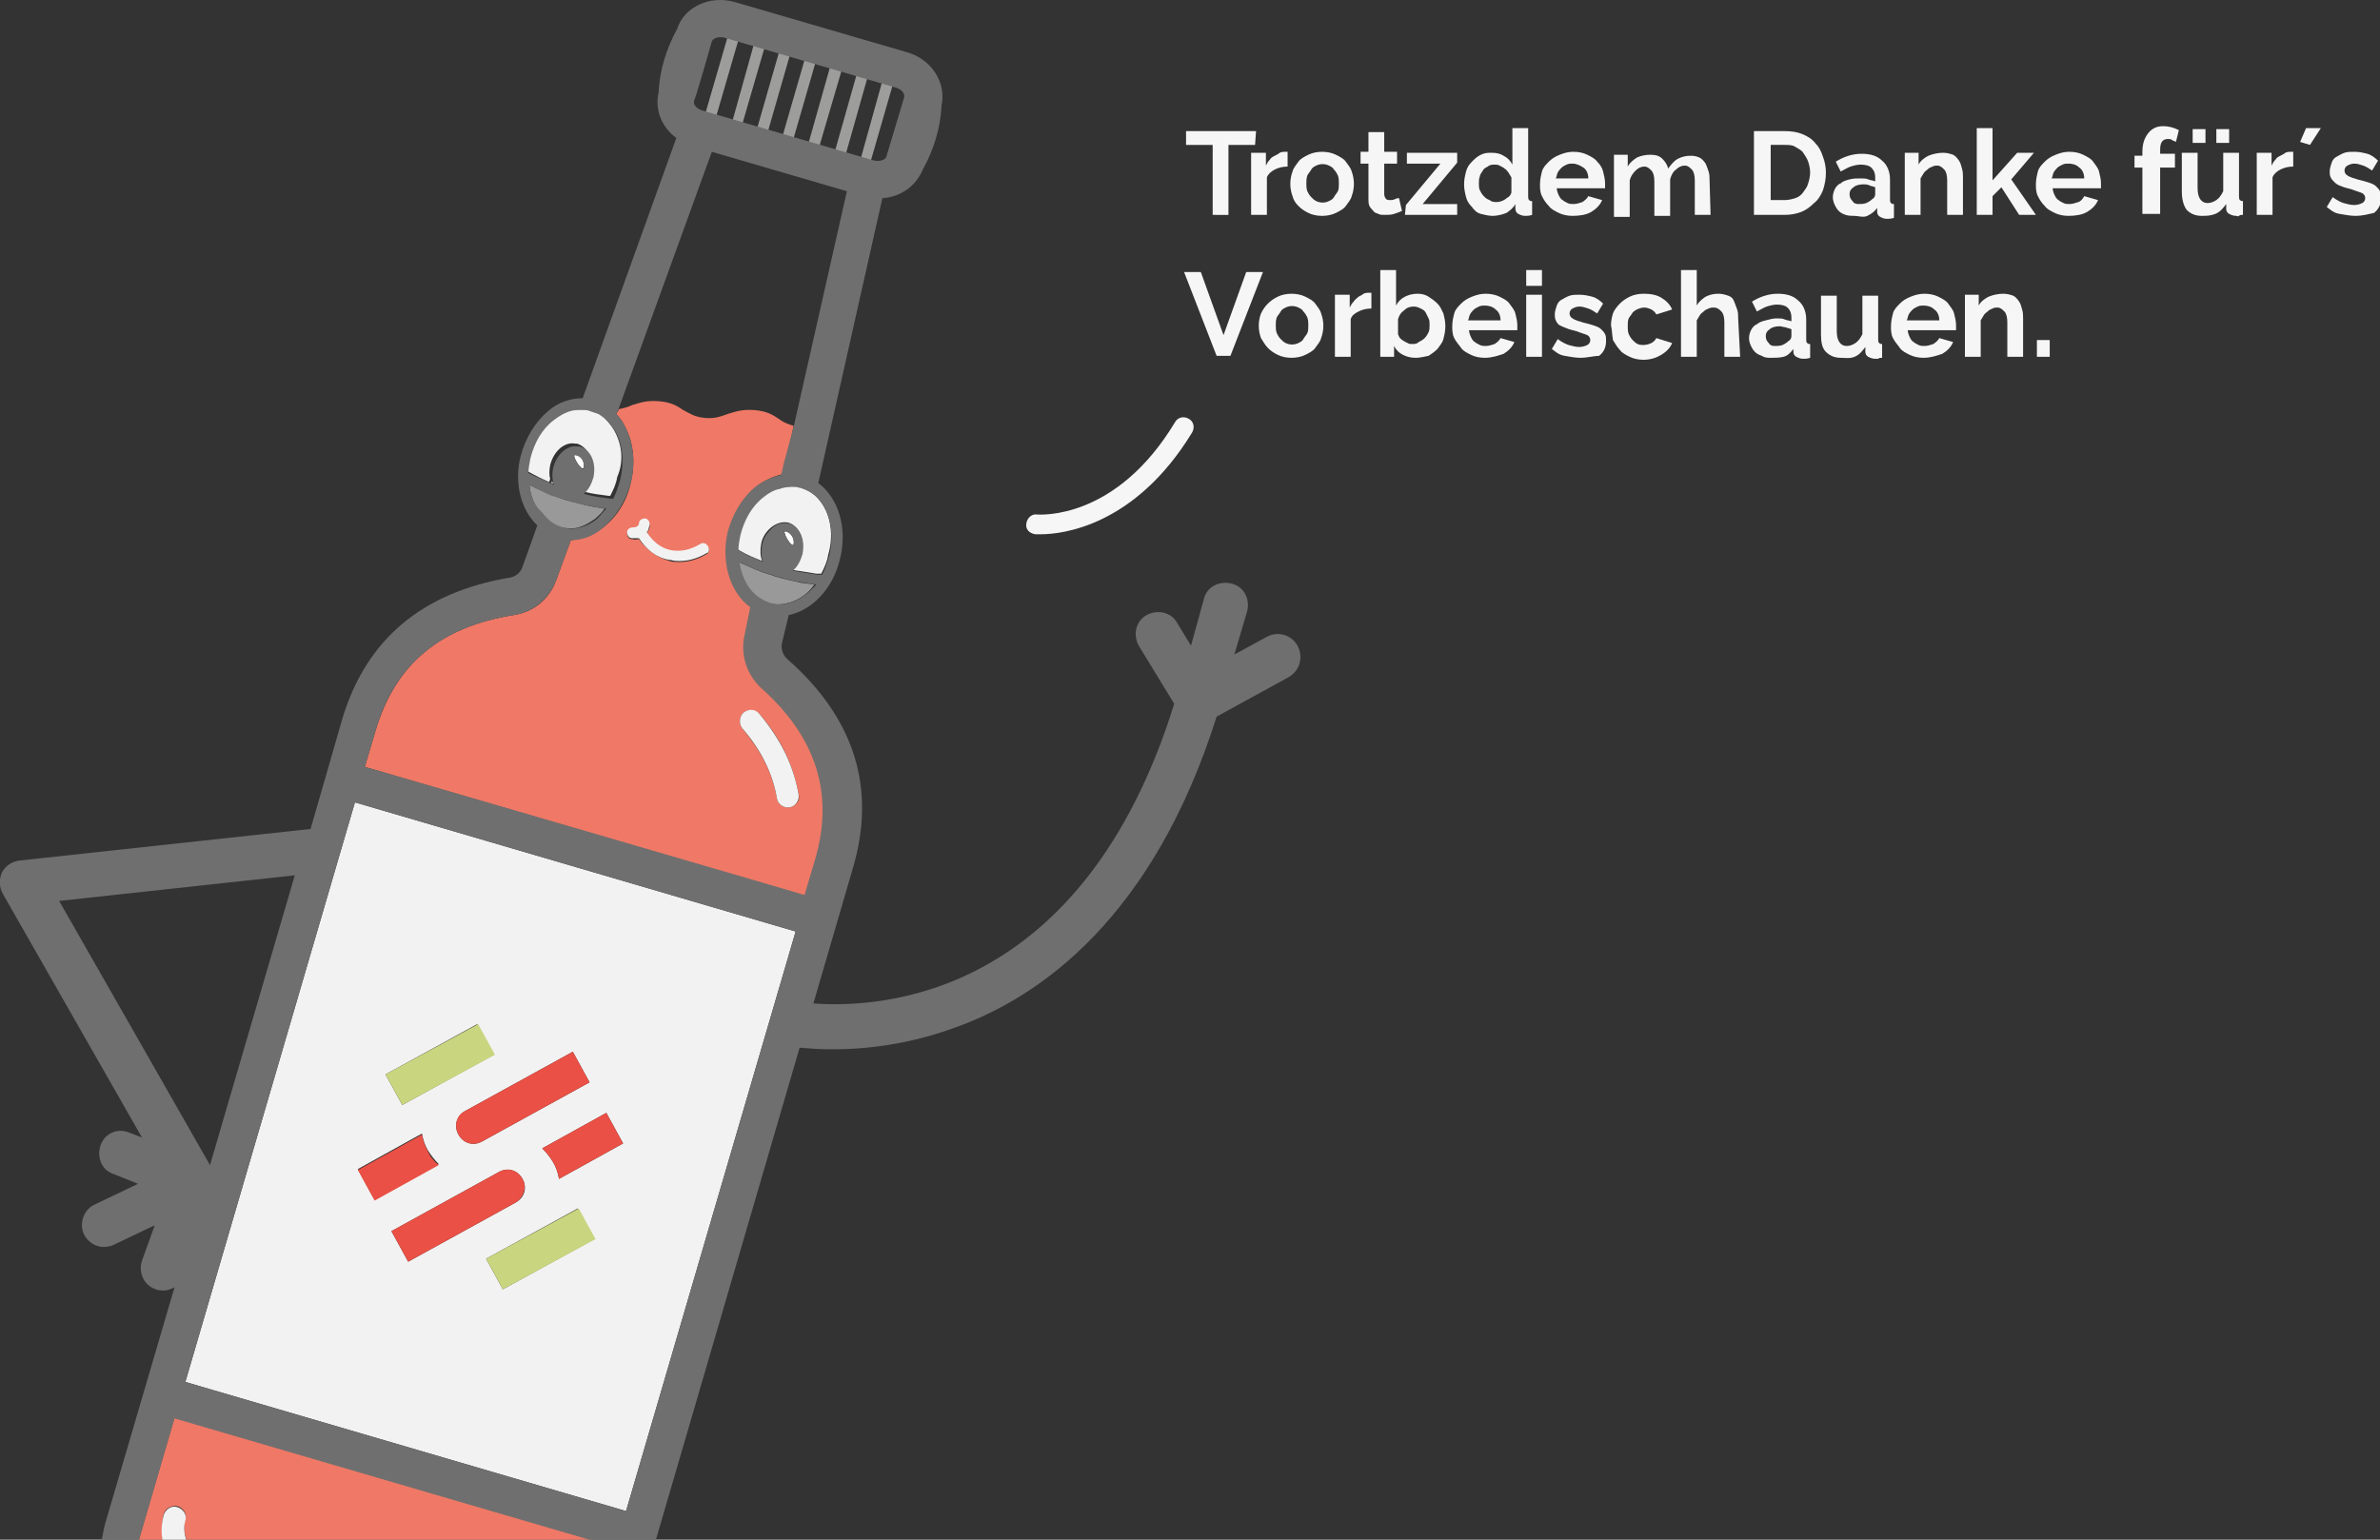
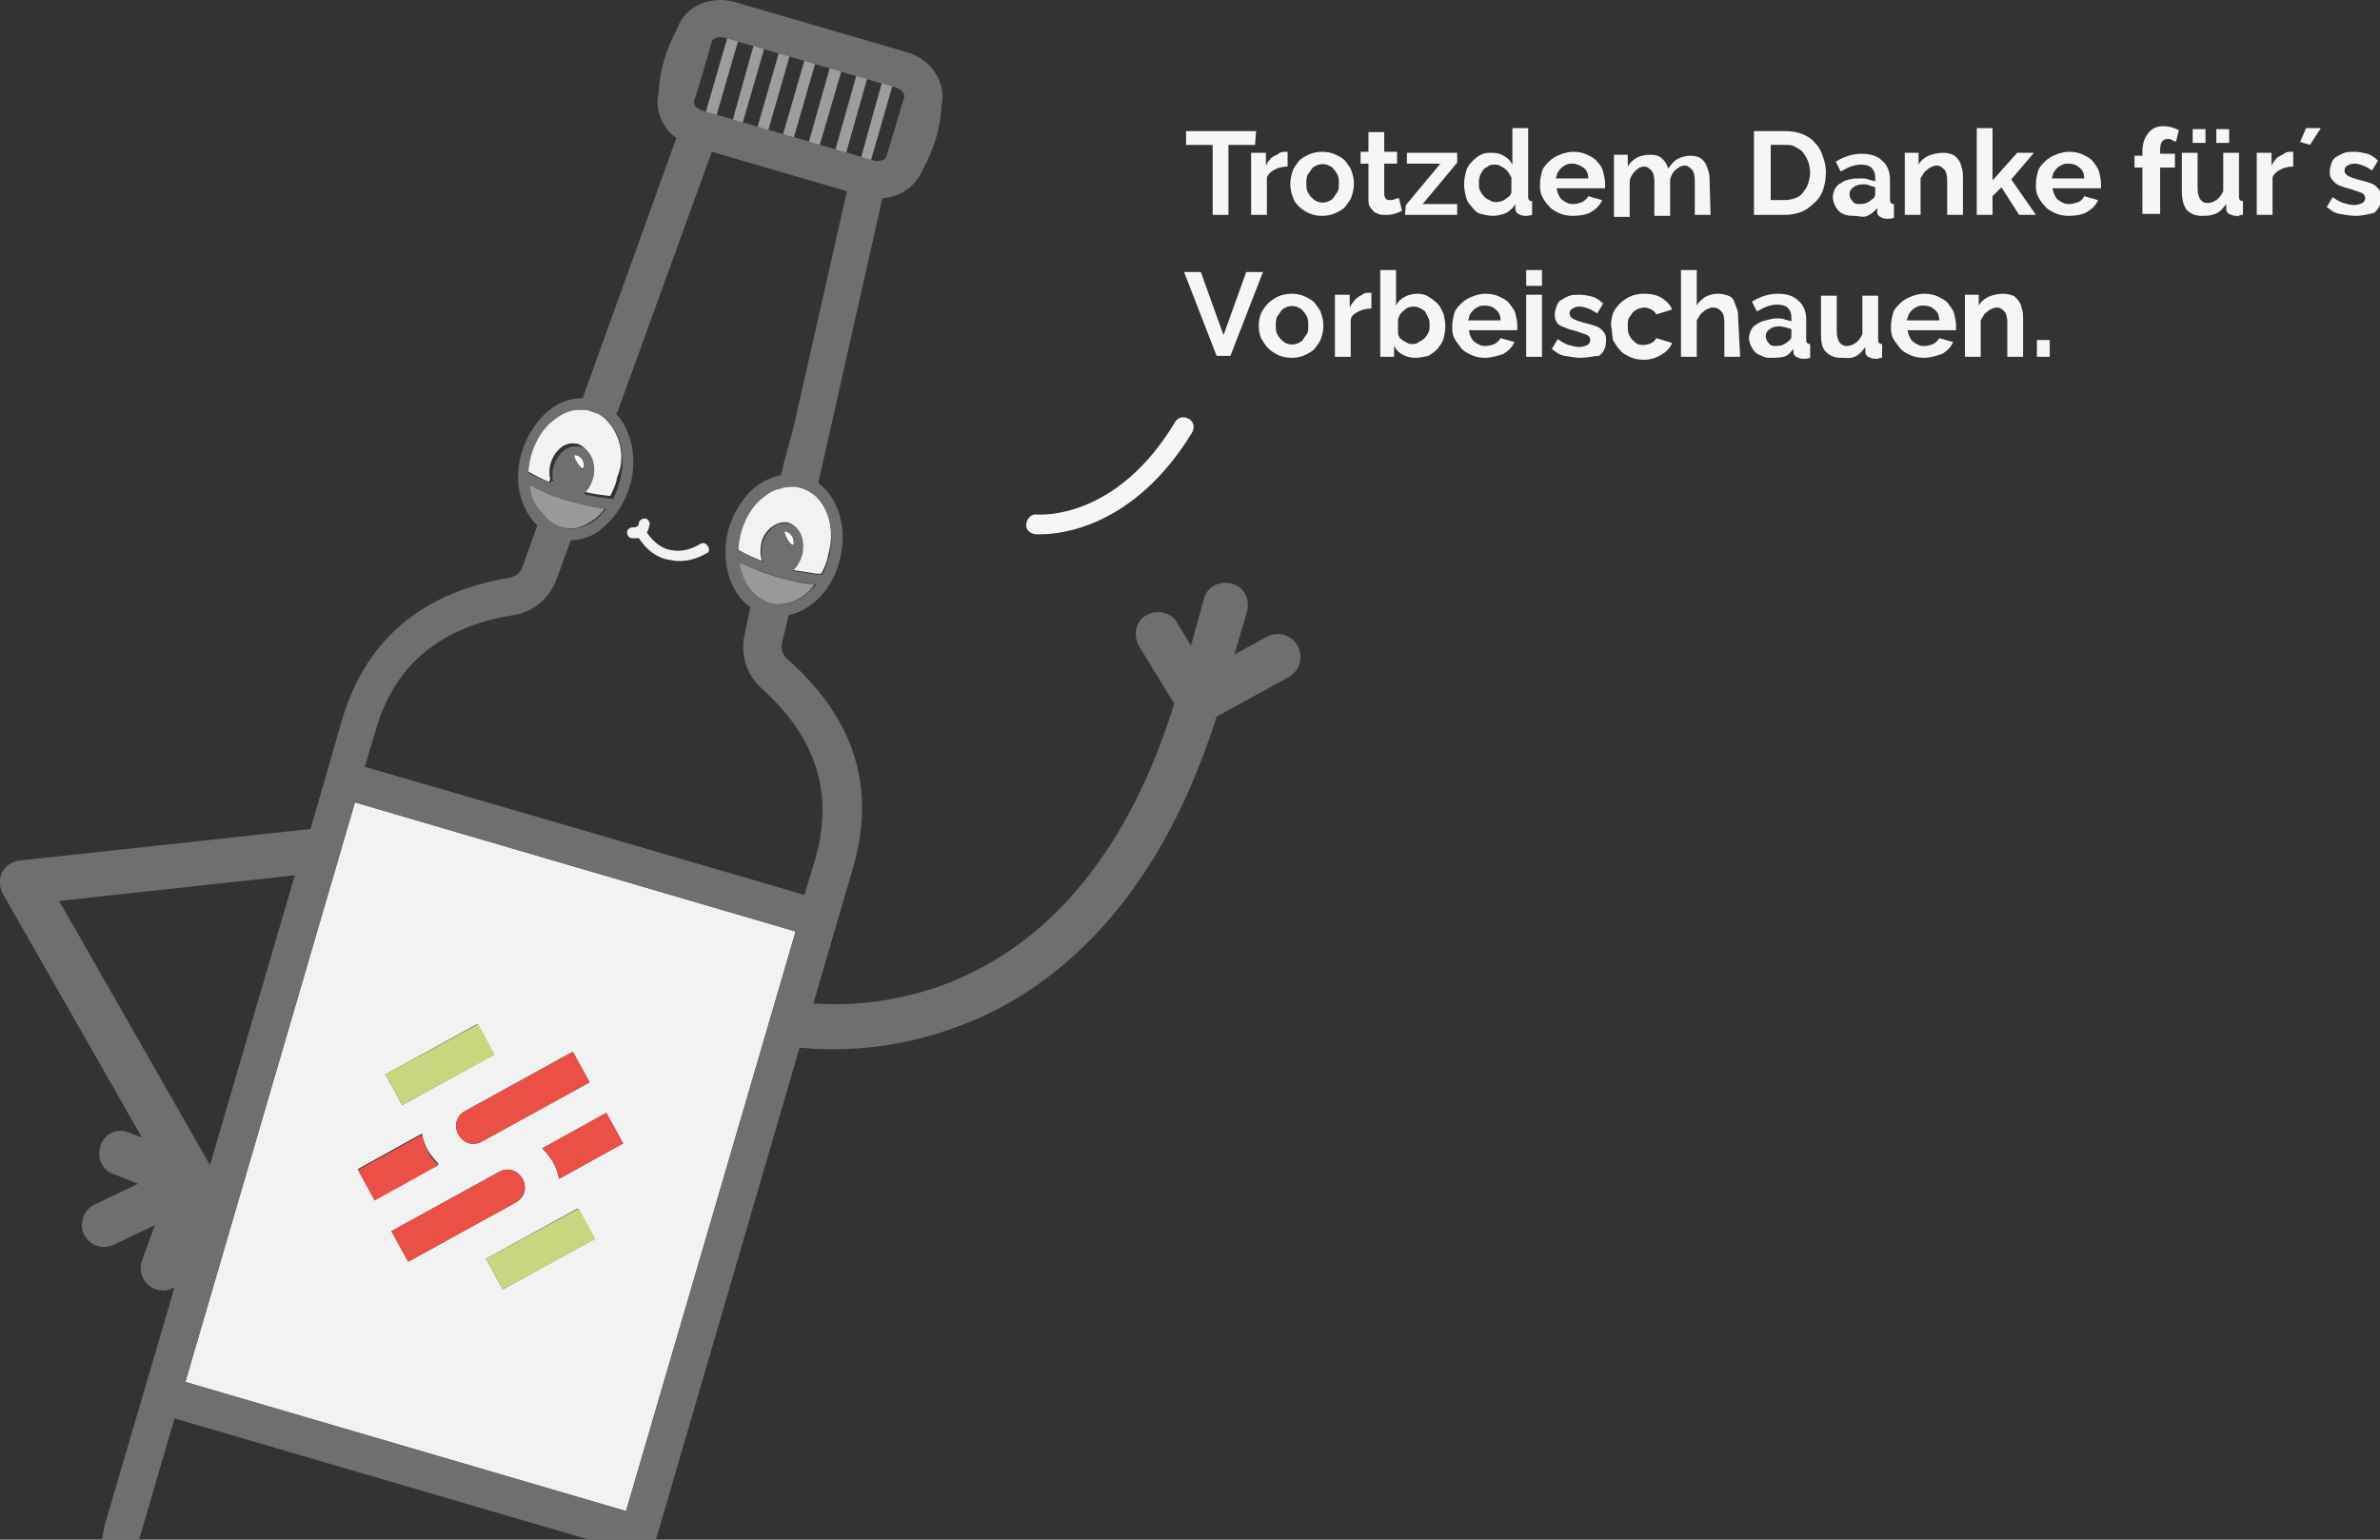
<svg xmlns="http://www.w3.org/2000/svg" version="1.1" id="Ebene_1" x="0" y="0" viewBox="0 0 241.4 156.2" style="enable-background:new 0 0 241.4 156.2" xml:space="preserve">
  <rect x="0" y="0" width="241.4" height="156.2" fill="#333333" stroke="none" />
  <style>.st0{fill:#9d9d9c}.st1{fill:#f6f6f6}.st4{fill:#f2f2f2}.st5{fill:#c9d67f}.st8{fill:#4d4d4d}.st9{fill:#fff}</style>
  <path class="st0" d="m71.4 12 2.5-8.6 1.1.3-2.5 8.6-1.1-.3zM87.3 16.1 90 6.4l1.1.3-2.8 9.7-1-.3zM81.9 14.9l2.6-9.2 1.2.3-2.7 9.2-1.1-.3zM76.8 13l2.3-8 1.1.3-2.3 8-1.1-.3zM79.2 14.4l2.6-9 1.1.3-2.6 9-1.1-.3zM84.5 16l2.8-9.9 1.1.3-2.8 9.9-1.1-.3zM74.2 12.6 76.6 4l1.1.3-2.5 8.6-1-.3z" />
  <path class="st1" d="M105.6 54.2h-.6c-.6-.1-1-.5-.9-1.1s.6-1 1.1-.9c.3 0 8 .6 14-9.4.3-.5.9-.6 1.4-.3.5.3.6.9.3 1.4-5.8 9.5-13.2 10.3-15.3 10.3zm21.7-39.5h-2.7v7.1H123v-7.1h-2.7v-1.4h7.1l-.1 1.4z" />
  <path class="st1" d="M130.6 16.9c-.5 0-.9.1-1.3.3-.4.2-.7.5-.8.8v3.8h-1.6v-6.3h1.5v1.3c.1-.2.2-.4.4-.6.1-.2.3-.3.5-.4.2-.1.4-.2.5-.3.2-.1.4-.1.5-.1H130.6v1.5zm3.5 5c-.5 0-1-.1-1.4-.3-.4-.2-.7-.4-1-.7-.3-.3-.5-.6-.6-1-.3-.8-.3-1.7 0-2.5.1-.4.4-.7.6-1s.6-.5 1-.7c.4-.2.9-.3 1.4-.3.5 0 1 .1 1.4.3.4.2.8.4 1 .7s.5.6.6 1c.3.8.3 1.7 0 2.5-.1.4-.4.7-.6 1s-.6.5-1 .7c-.4.2-.9.3-1.4.3zm-1.6-3.3c0 .3 0 .5.1.8.1.2.2.4.4.6s.3.3.5.4c.4.2.9.2 1.3 0 .2-.1.4-.2.5-.4.1-.2.3-.4.4-.6s.1-.5.1-.8c0-.3 0-.5-.1-.8-.1-.2-.2-.4-.4-.6-.1-.2-.3-.3-.5-.4-.4-.2-.9-.2-1.3 0-.2.1-.4.2-.5.4s-.3.4-.4.6c-.1.3-.1.6-.1.8zm9.7 2.8c-.2.1-.5.2-.8.3s-.6.1-1 .1c-.2 0-.4 0-.6-.1-.2-.1-.4-.1-.5-.3-.1-.1-.3-.3-.4-.5-.1-.2-.1-.5-.1-.7v-3.6h-.8v-1.2h.8v-2h1.6v2h1.3v1.2h-1.3v3.1c0 .2.1.4.2.5.1.1.3.1.4.1s.3 0 .5-.1.3-.1.4-.1l.3 1.3zm.4-.6 3.5-4.2h-3.4v-1.1h5.1v1l-3.5 4.2h3.5v1.1h-5.3l.1-1zm8.8 1.1c-.4 0-.8-.1-1.2-.2s-.7-.4-.9-.7c-.3-.3-.5-.6-.6-1s-.2-.8-.2-1.3.1-.9.2-1.3.3-.7.6-1 .5-.5.9-.7.7-.2 1.1-.2c.5 0 .9.1 1.2.3.4.2.7.5.9.9V13h1.6v6.9c0 .2 0 .3.1.4.1.1.1.1.3.1v1.4c-.3.1-.5.1-.7.1-.3 0-.5-.1-.7-.2-.2-.1-.3-.3-.3-.6v-.4c-.2.4-.6.7-.9.9-.5.2-1 .3-1.4.3zm.4-1.4c.3 0 .6-.1.9-.3.1-.1.3-.2.4-.3.1-.1.2-.3.2-.4V18c-.1-.2-.2-.3-.3-.5-.1-.1-.2-.3-.4-.4-.1-.1-.3-.2-.5-.3-.2-.1-.3-.1-.5-.1s-.5 0-.7.2c-.2.1-.4.2-.5.4s-.3.4-.3.6c-.1.2-.1.5-.1.7 0 .3 0 .5.1.7s.2.4.4.6.3.3.6.4c.2.2.5.2.7.2zm7.7 1.4c-.5 0-1-.1-1.4-.3s-.8-.4-1-.7c-.3-.3-.5-.6-.7-1-.2-.4-.2-.8-.2-1.2 0-.5.1-.9.2-1.3s.4-.7.7-1c.3-.3.6-.5 1.1-.7s.9-.3 1.4-.3c.5 0 1 .1 1.4.3s.8.4 1 .7c.3.3.5.6.6 1 .1.4.2.8.2 1.2v.5h-4.9c0 .2.1.5.2.7.1.2.2.4.4.5.1.1.3.2.5.3.2.1.4.1.6.1.3 0 .6-.1.9-.2.3-.2.5-.4.6-.6l1.4.4c-.2.5-.6.9-1.1 1.2s-1.2.4-1.9.4zm1.6-3.8c0-.5-.2-.9-.5-1.1s-.7-.4-1.1-.4c-.2 0-.4 0-.6.1-.2.1-.4.2-.5.3-.1.1-.3.3-.4.5-.1.2-.1.4-.2.6h3.3zm12.4 3.7h-1.6v-3.5c0-.5-.1-.9-.3-1.1-.2-.2-.4-.4-.7-.4-.3 0-.6.1-.9.4-.3.2-.5.6-.6 1v3.7h-1.6v-3.5c0-.5-.1-.9-.3-1.1-.2-.2-.4-.4-.7-.4-.3 0-.6.1-.9.4s-.5.6-.6 1V22h-1.6v-6.3h1.4v1.2c.2-.4.6-.7.9-.9.4-.2.9-.3 1.4-.3.5 0 .9.1 1.2.4.3.3.5.6.6 1 .3-.4.6-.8 1-1s.8-.3 1.3-.3c.4 0 .7.1.9.2.2.1.4.3.6.6.1.2.2.5.3.8.1.3.1.6.1.9l.1 3.5zm4.4 0v-8.5h3.1c.7 0 1.3.1 1.8.3.5.2 1 .5 1.3.9.4.4.6.8.8 1.4.2.5.3 1.1.3 1.6 0 .6-.1 1.2-.3 1.8-.2.5-.5 1-.9 1.3-.4.4-.8.7-1.3.9s-1.1.3-1.7.3h-3.1zm5.7-4.3c0-.4-.1-.8-.2-1.1-.1-.3-.3-.6-.5-.9s-.5-.4-.8-.6-.7-.2-1.1-.2h-1.4v5.6h1.4c.4 0 .8-.1 1.1-.2s.6-.3.8-.6.4-.5.5-.9c.1-.3.2-.7.2-1.1zm4.5 4.4c-.3 0-.6 0-.9-.1-.3-.1-.5-.2-.7-.4-.2-.2-.3-.4-.4-.6s-.2-.5-.2-.8c0-.3.1-.6.2-.8s.3-.5.6-.6c.2-.2.5-.3.9-.4s.7-.1 1.1-.1c.3 0 .6 0 .8.1s.5.1.7.2V18c0-.4-.1-.7-.4-1-.2-.2-.6-.3-1.1-.3-.3 0-.7.1-1 .2-.3.1-.6.3-1 .5l-.5-1c.8-.5 1.7-.8 2.6-.8.9 0 1.6.2 2.1.7.5.4.8 1.1.8 1.9v2c0 .2 0 .3.1.4s.2.1.3.1v1.4c-.3.1-.5.1-.7.1-.3 0-.5-.1-.7-.2-.2-.1-.3-.3-.3-.5v-.4c-.3.4-.6.6-1 .8s-.9 0-1.3 0zm.4-1.2c.3 0 .5 0 .8-.1.2-.1.4-.2.6-.4.2-.1.3-.3.3-.5V19c-.2-.1-.4-.1-.6-.2s-.4-.1-.6-.1c-.4 0-.8.1-1 .3-.3.2-.4.4-.4.7 0 .3.1.5.3.7.1.2.3.3.6.3zm10.6 1.1h-1.6v-3.5c0-.5-.1-.9-.3-1.1s-.4-.4-.7-.4c-.2 0-.3 0-.5.1s-.3.1-.5.3c-.1.1-.3.2-.4.4s-.2.3-.3.5v3.7h-1.6v-6.3h1.4v1.2c.2-.4.6-.7 1-.9.5-.2 1-.3 1.5-.3.4 0 .7.1 1 .2.2.1.4.3.6.6s.2.5.3.8c.1.3.1.6.1.9v3.8zm5.7 0L203 19l-.9.9v1.9h-1.6V13h1.6v5.3l2.5-2.8h1.7l-2.3 2.7 2.5 3.6h-1.7zm5 .1c-.5 0-1-.1-1.4-.3-.4-.2-.8-.4-1-.7-.3-.3-.5-.6-.7-1-.2-.4-.2-.8-.2-1.2 0-.5.1-.9.2-1.3s.4-.7.7-1 .6-.5 1.1-.7.9-.3 1.4-.3 1 .1 1.4.3c.4.2.8.4 1 .7s.5.6.6 1c.1.4.2.8.2 1.2v.5h-4.9c0 .2.1.5.2.7.1.2.2.4.4.5.1.1.3.2.5.3s.4.1.6.1c.3 0 .6-.1.9-.2s.5-.4.6-.6l1.4.4c-.2.5-.6.9-1.1 1.2s-1.2.4-1.9.4zm1.6-3.8c0-.5-.2-.9-.5-1.1-.3-.3-.7-.4-1.1-.4-.2 0-.4 0-.6.1s-.4.2-.5.3c-.1.1-.3.3-.4.5-.1.2-.1.4-.2.6h3.3zm5.9 3.7V17h-.8v-1.2h.8v-.4c0-.8.2-1.4.6-1.9.4-.5.9-.7 1.5-.7.5 0 1 .1 1.6.4l-.3 1.2c-.1-.1-.3-.1-.4-.2s-.3-.1-.4-.1c-.6 0-.8.4-.8 1.1v.4h1.5V17h-1.5v4.7h-1.8zm6 .1c-.6 0-1.1-.2-1.5-.6-.3-.4-.5-1-.5-1.9v-3.9h1.6v3.6c0 1 .4 1.5 1 1.5.3 0 .6-.1.9-.3.3-.2.5-.5.7-.9v-3.9h1.6v4.4c0 .2 0 .3.1.4s.2.1.3.1v1.4c-.2 0-.3 0-.4.1s-.2 0-.3 0c-.3 0-.5-.1-.7-.2-.2-.1-.3-.3-.3-.5v-.5c-.3.4-.6.8-1.1 1s-.9.2-1.4.2zm-.9-7.4v-1.4h1.3v1.4h-1.3zm2.4 0v-1.4h1.3v1.4h-1.3zm7.8 2.4c-.5 0-.9.1-1.3.3-.4.2-.7.5-.8.8v3.8h-1.6v-6.3h1.5v1.3c.1-.2.2-.4.4-.6.1-.2.3-.3.5-.4.2-.1.4-.2.5-.3.2-.1.4-.1.5-.1H232.6v1.5zm1.7-2.2-1-.3.6-1.4h1.5l-1.1 1.7zm4.6 7.2c-.5 0-1-.1-1.6-.2s-.9-.4-1.3-.7l.6-1c.4.3.8.5 1.1.6.4.1.7.2 1.1.2.3 0 .6-.1.8-.2.2-.1.3-.3.3-.5s-.1-.4-.3-.5c-.2-.1-.6-.2-1.1-.4-.4-.1-.8-.2-1-.3-.3-.1-.5-.2-.7-.4s-.3-.3-.4-.5c-.1-.2-.1-.4-.1-.6 0-.3.1-.6.2-.9.1-.3.3-.5.5-.6s.5-.3.8-.4c.3-.1.6-.1 1-.1.5 0 .9.1 1.3.2s.8.4 1.1.7l-.6 1c-.3-.2-.6-.4-.9-.5-.3-.1-.6-.2-.9-.2-.3 0-.5.1-.7.2s-.3.3-.3.5.1.4.3.5c.1.1.2.1.4.2s.4.1.6.2c.4.1.8.2 1.1.3.3.1.6.2.8.4s.3.3.4.5.1.4.1.7c0 .6-.2 1.1-.7 1.5-.5.1-1.1.3-1.9.3zM121.8 27.6l2.3 6.4 2.3-6.4h1.7l-3.3 8.5h-1.4l-3.3-8.5h1.7zm9.2 8.7c-.5 0-1-.1-1.4-.3-.4-.2-.7-.4-1-.7-.3-.3-.5-.7-.7-1-.3-.8-.3-1.7 0-2.5.2-.4.4-.7.7-1s.6-.5 1-.7c.4-.2.9-.3 1.4-.3.5 0 1 .1 1.4.3.4.2.8.4 1 .7s.5.6.6 1c.3.8.3 1.7 0 2.5-.1.4-.4.7-.6 1s-.6.5-1 .7c-.4.2-.9.3-1.4.3zm-1.6-3.3c0 .3 0 .5.1.8.1.2.2.4.4.6s.3.3.5.4c.4.2.9.2 1.3 0 .2-.1.4-.2.5-.4.1-.2.3-.4.4-.6s.1-.5.1-.8c0-.3 0-.5-.1-.8-.1-.2-.2-.4-.4-.6-.1-.2-.3-.3-.5-.4-.4-.2-.9-.2-1.3 0-.2.1-.4.2-.5.4s-.3.4-.4.6c-.1.3-.1.6-.1.8zm9.7-1.7c-.5 0-.9.1-1.3.3-.4.2-.7.4-.8.8v3.8h-1.6v-6.3h1.5v1.3c.1-.2.2-.4.4-.6.1-.2.3-.3.5-.5.2-.1.4-.2.5-.3.2-.1.4-.1.5-.1H139.1v1.6zm4.5 5c-.5 0-.9-.1-1.3-.3s-.7-.5-.9-.9v1.1H140v-8.8h1.6V31c.2-.4.5-.7.9-.9s.8-.3 1.3-.3c.4 0 .8.1 1.1.3.3.2.6.4.9.7s.4.6.6 1c.1.4.2.8.2 1.3s-.1.9-.2 1.3-.4.7-.6 1c-.3.3-.6.5-.9.7-.5.1-.9.2-1.3.2zm-.4-1.4c.3 0 .5 0 .7-.2.2-.1.4-.2.6-.4s.3-.4.4-.6c.1-.2.1-.5.1-.7 0-.3 0-.5-.1-.7l-.3-.6c-.1-.2-.3-.3-.5-.4s-.4-.2-.7-.2c-.4 0-.7.1-1 .4-.3.2-.5.5-.6.9v1.5c.1.2.1.3.2.4s.2.2.4.3.3.2.4.2c.1.1.2.1.4.1zm7.4 1.4c-.5 0-1-.1-1.4-.3s-.8-.4-1-.7-.5-.6-.7-1-.2-.8-.2-1.2c0-.5.1-.9.2-1.3s.4-.7.7-1 .6-.5 1.1-.7.9-.3 1.4-.3c.5 0 1 .1 1.4.3s.8.4 1 .7.5.6.6 1 .2.8.2 1.2v.5H149c0 .2.1.5.2.7.1.2.2.4.4.5.1.1.3.2.5.3s.4.1.6.1c.3 0 .6-.1.9-.2.3-.2.5-.4.6-.6l1.4.4c-.2.5-.6.9-1.1 1.2-.6.2-1.2.4-1.9.4zm1.6-3.8c0-.5-.2-.9-.5-1.1-.3-.3-.7-.4-1.1-.4-.2 0-.4 0-.6.1s-.4.2-.5.3c-.1.1-.3.3-.4.5-.1.2-.1.4-.2.6h3.3zm2.6-3.5v-1.6h1.6V29h-1.6zm0 7.2v-6.3h1.6v6.3h-1.6zm5.5.1c-.5 0-1-.1-1.6-.2s-.9-.4-1.3-.7l.6-1c.4.3.8.5 1.1.6.4.1.7.2 1.1.2.3 0 .6-.1.8-.2.2-.1.3-.3.3-.5s-.1-.4-.3-.5c-.2-.1-.6-.2-1.1-.4-.4-.1-.8-.2-1-.3-.3-.1-.5-.2-.7-.3s-.3-.3-.4-.5c-.1-.2-.1-.4-.1-.6 0-.3.1-.6.2-.9.1-.3.3-.5.5-.6s.5-.3.8-.4c.3-.1.6-.1 1-.1.5 0 .9.1 1.3.2s.8.4 1.1.7l-.6 1c-.3-.2-.6-.4-.9-.5-.3-.1-.6-.2-.9-.2-.3 0-.5.1-.7.2s-.3.3-.3.5.1.4.3.5c.1.1.2.1.4.2s.4.1.6.2c.4.1.8.2 1.1.3.3.1.6.2.8.4s.3.3.4.5.1.4.1.7c0 .6-.2 1.1-.7 1.5-.5 0-1.2.2-1.9.2zm3.1-3.3c0-.4.1-.9.2-1.2s.4-.7.7-1 .6-.5 1-.7c.4-.2.9-.3 1.4-.3.7 0 1.3.1 1.8.4s.9.7 1.1 1.2l-1.6.5c-.1-.2-.3-.4-.5-.5-.2-.1-.5-.2-.7-.2-.4 0-.9.2-1.2.5-.1.2-.3.4-.4.6-.1.2-.1.5-.1.8s0 .5.1.8c.1.2.2.4.4.6s.3.3.5.4.4.1.6.1c.3 0 .6-.1.8-.2.2-.1.4-.3.5-.5l1.6.5c-.2.5-.6.9-1.1 1.2-.5.3-1.1.5-1.8.5-.5 0-1-.1-1.4-.3-.4-.2-.8-.4-1-.7-.3-.3-.5-.7-.7-1-.1-.6-.1-1.1-.2-1.5zm13.1 3.2h-1.6v-3.5c0-.5-.1-.9-.3-1.1s-.4-.4-.8-.4c-.1 0-.3 0-.5.1s-.3.1-.5.3c-.1.1-.3.2-.4.4-.1.2-.2.3-.3.5v3.7h-1.6v-8.8h1.6V31c.2-.4.6-.7.9-.9.4-.2.8-.3 1.3-.3.4 0 .7.1 1 .2s.5.3.6.6.2.5.3.8c.1.3.1.6.1.9l.2 3.9zm3.1.1c-.3 0-.6 0-.9-.2-.3-.1-.5-.2-.7-.4-.2-.2-.3-.4-.4-.6s-.2-.5-.2-.8c0-.3.1-.6.2-.8s.3-.5.6-.6c.2-.2.5-.3.9-.4s.7-.2 1.1-.2c.3 0 .6 0 .8.1s.5.1.7.2v-.4c0-.4-.1-.7-.4-1-.2-.2-.6-.3-1.1-.3-.3 0-.7.1-1 .2-.3.1-.6.3-1 .5l-.5-1c.8-.5 1.7-.8 2.6-.8.9 0 1.6.2 2.1.7.5.4.8 1.1.8 1.9v2c0 .2 0 .3.1.4s.2.1.3.1v1.4c-.3.1-.5.1-.7.1-.3 0-.5-.1-.7-.2-.2-.1-.3-.3-.3-.5v-.3c-.3.4-.6.7-1 .8s-.9.1-1.3.1zm.4-1.2c.3 0 .5 0 .8-.1.2-.1.4-.2.6-.4.2-.1.3-.3.3-.5v-.7c-.2-.1-.4-.1-.6-.2-.2 0-.4-.1-.6-.1-.4 0-.8.1-1 .3-.3.2-.4.4-.4.7 0 .3.1.5.3.7.1.2.3.3.6.3zm6.7 1.2c-.6 0-1.1-.2-1.5-.6s-.5-1-.5-1.8V30h1.6v3.6c0 1 .4 1.5 1 1.5.3 0 .6-.1.9-.3.3-.2.5-.5.7-.9V30h1.6v4.4c0 .2 0 .3.1.4s.2.1.3.1v1.4c-.2 0-.3 0-.4.1h-.3c-.3 0-.5-.1-.7-.2s-.3-.3-.3-.5v-.5c-.3.4-.6.8-1.1 1s-.9.1-1.4.1zm8.4 0c-.5 0-1-.1-1.4-.3s-.8-.4-1-.7-.5-.6-.7-1-.2-.8-.2-1.2c0-.5.1-.9.2-1.3s.4-.7.7-1 .6-.5 1.1-.7.9-.3 1.4-.3c.5 0 1 .1 1.4.3s.8.4 1 .7.5.6.6 1 .2.8.2 1.2v.5h-4.9c0 .2.1.5.2.7.1.2.2.4.4.5.1.1.3.2.5.3s.4.1.6.1c.3 0 .6-.1.9-.2.3-.2.5-.4.6-.6l1.4.4c-.2.5-.6.9-1.1 1.2-.6.2-1.2.4-1.9.4zm1.6-3.8c0-.5-.2-.9-.5-1.1-.3-.3-.7-.4-1.1-.4-.2 0-.4 0-.6.1s-.4.2-.5.3c-.1.1-.3.3-.4.5-.1.2-.1.4-.2.6h3.3zm8.5 3.7h-1.6v-3.5c0-.5-.1-.9-.3-1.1-.2-.2-.4-.4-.7-.4-.2 0-.3 0-.5.1s-.3.1-.5.3c-.1.1-.3.2-.4.4-.1.2-.2.3-.3.5v3.7h-1.6v-6.3h1.4V31c.2-.4.6-.7 1-.9.5-.2 1-.3 1.5-.3.4 0 .7.1 1 .2.2.1.4.3.6.6s.2.5.3.8c.1.3.1.6.1.9v3.9zm1.4 0v-1.7h1.3v1.7h-1.3z" />
  <path d="M66.6 40.7c1.3.1 1.9.5 2.5.9.6.4 1.1.7 2.2.8 1.1.1 1.7-.1 2.3-.4.7-.3 1.4-.6 2.7-.4s1.9.5 2.5.9c.4.3.8.5 1.5.7l5.4-23.9-13.7-4-9.5 26.2c.5-.1.9-.2 1.3-.4.8-.2 1.5-.5 2.8-.4zm-45.3 77.5 8.6-29.4L6 91.4l15.3 26.8zm50-107 17.4 5.1c.6.2 1.1 0 1.2-.4l1.8-6c.1-.3-.2-.8-.8-1L73.5 3.8c-.6-.2-1.1 0-1.2.4l-1.8 6c-.1.4.2.8.8 1z" style="fill:none" />
-   <path d="M16.6 153.6c.2-.6.8-.9 1.4-.8.6.2 1 .8.8 1.4-.2.6-.1 1.3.1 2h41.2l-42.4-12.4-3.5 12c0 .1-.1.3-.1.4h2.4c-.1-.8-.1-1.7.1-2.6zm60.8-83.9c-1.5-1.3-2.2-3.4-1.7-5.3l.6-2.9c-2-1.5-3-4.5-2.3-7.6.4-1.9 1.4-3.5 2.8-4.6.8-.6 1.7-1 2.6-1.2l.1-.3.2-.9.8-3.7c-.7-.2-1.1-.4-1.5-.7-.6-.4-1.2-.8-2.5-.9-1.3-.1-2 .2-2.7.4-.6.2-1.2.5-2.3.4-1.1-.1-1.6-.5-2.2-.8-.6-.4-1.2-.8-2.5-.9s-2 .2-2.7.4c-.4.2-.8.3-1.3.4l-.3.5c.3.3.6.7.8 1.1.9 1.6 1.2 3.6.7 5.8-.4 1.9-1.4 3.5-2.8 4.6-1 .8-2.2 1.2-3.3 1.3l-1.5 4.1c-.7 1.9-2.3 3.2-4.3 3.5-7.5 1.2-12 5-14 11.7L37 77.8l44.7 13.1 1.1-3.7c2-6.8.2-12.4-5.4-17.5zm-5.7-13.5c-1 .6-2.1.9-3.2.8-.2 0-.4 0-.6-.1-1.2-.3-2.3-1.1-3.1-2.2-.2 0-.4.1-.6 0h-.1c-.3 0-.5-.3-.5-.6s.3-.5.6-.5c.1 0 .3 0 .4-.1s.2-.2.2-.3c0-.3.3-.5.6-.5s.5.3.5.6-.1.5-.3.8c.6.9 1.4 1.6 2.4 1.8 1 .2 2 0 3-.6.3-.2.6-.1.8.2.2.2.1.6-.1.7zm8.4 25.7c-.6.1-1.2-.3-1.3-.9-.4-2.5-1.6-4.8-3.5-7.1-.4-.5-.3-1.2.1-1.6.5-.4 1.2-.3 1.6.1 2.2 2.5 3.5 5.3 4 8.2.2.6-.3 1.2-.9 1.3z" style="fill:#ef7966" />
  <path class="st4" d="m36 81.4-17.2 58.8 44.7 13.1 17.2-58.8L36 81.4zm23.8 28.4-10.9 6c-.9.5-1.9.2-2.4-.7s-.2-1.9.7-2.4l10.9-6 1.7 3.1zm-11.4-5.9 1.7 3.1-9.3 5.1-1.7-3.1 9.3-5.1zm-12.1 14.7 6.5-3.6c.1.6.3 1.2.6 1.7s.7 1 1.1 1.4l-6.5 3.6c0 .1-1.7-3.1-1.7-3.1zm3.4 6.3 10.9-6c.9-.5 1.9-.2 2.4.7s.2 1.9-.7 2.4l-10.9 6-1.7-3.1zm11.3 5.9-1.7-3.1 9.3-5.1 1.7 3.1-9.3 5.1zm5.7-11.2c-.1-.6-.3-1.2-.6-1.7s-.7-1-1.1-1.4l6.5-3.6 1.7 3.1-6.5 3.6z" />
  <path class="st5" d="m39.1 109 9.4-5.1 1.7 3.1-9.4 5.1-1.7-3.1zM49.3 127.7l9.4-5.1 1.7 3.1-9.4 5.1-1.7-3.1z" />
  <path d="M43.4 116.8c-.3-.6-.5-1.1-.6-1.7l-6.5 3.6 1.7 3.1 6.5-3.6c-.5-.4-.9-.9-1.1-1.4zm3.1-1.7c.5.9 1.5 1.2 2.4.7l10.9-6-1.7-3.1-10.9 6c-.9.4-1.2 1.5-.7 2.4zm6.5 4.5c-.5-.9-1.5-1.2-2.4-.7l-10.9 6 1.7 3.1 10.9-6c.8-.5 1.2-1.6.7-2.4zm2-3.1c.4.4.8.9 1.1 1.4s.5 1.1.6 1.7l6.5-3.6-1.7-3.1-6.5 3.6z" style="fill:#ea5045" />
  <path class="st4" d="m56 48.8-.1.2c.1 0 .1 0 .2.1 0-.1-.1-.2-.1-.3z" />
  <path class="st4" d="M62 43.2c-.4-.5-.8-1-1.4-1.3-.3-.2-.6-.3-.9-.3-.2 0-.3-.1-.5-.1h-.7c-.8.1-1.7.4-2.4 1-1.2.9-2 2.3-2.4 3.9-.1.5-.2 1-.2 1.5v-.1c.7.4 1.5.8 2.2 1.1l.1-.3c-.1-.4-.1-.9 0-1.4.2-.8.6-1.4 1.1-1.8.4-.3.9-.5 1.4-.4h.2c1.1.3 1.8 1.7 1.4 3.1-.2.7-.5 1.3-1 1.7.1 0 .2.1.4.1.8.2 1.6.3 2.4.4h.2c.3-.6.6-1.2.7-1.9.8-1.8.4-3.8-.6-5.2zm9.8 12.2c-.2-.3-.5-.4-.8-.2-1 .6-2 .8-3 .6-1-.2-1.8-.9-2.4-1.8.2-.2.2-.5.3-.8 0-.3-.2-.6-.5-.6s-.6.2-.6.5c0 .1-.1.3-.2.3-.1.1-.3.1-.4.1-.3 0-.6.2-.6.5s.2.6.5.6h.7c.8 1.2 1.8 2 3.1 2.2.2 0 .4.1.6.1 1.1.1 2.2-.2 3.2-.8.2 0 .3-.4.1-.7zm5.5 1.4c.1.1.1 0 0 0z" />
  <path class="st4" d="M82.7 50.3c-.5-.4-1-.8-1.6-.9H81c-.2 0-.3-.1-.5-.1-.5 0-1 0-1.5.2s-1.1.5-1.6.8c-1.2.9-2 2.3-2.4 3.9-.1.5-.2 1-.2 1.5l.3.2c.7.4 1.4.7 2.2 1-.2-.5-.2-1.1-.1-1.7.1-.6.4-1.1.8-1.5.5-.5 1.2-.8 1.8-.7h.1c1.1.3 1.8 1.7 1.4 3.1-.2.7-.6 1.3-1 1.7.2 0 .4.1.6.1.6.1 1.3.2 1.9.3h.5c.3-.6.6-1.2.7-1.9.7-2.4.1-4.7-1.3-6z" />
  <path d="M59.2 51.2c-.8-.2-1.7-.4-2.5-.7-1-.4-2-.8-3-1.3.1 1.1.5 2.1 1.1 2.8.3.4.6.7 1 1 .3.2.7.4 1.1.5.4.1.9.1 1.3.1.8-.1 1.5-.5 2.2-1 .3-.3.7-.6.9-1-.6-.1-1.4-.2-2.1-.4zM80.7 59c-.9-.2-1.8-.4-2.6-.7-1.1-.3-2.1-.8-3.2-1.3.2 1.4.8 2.6 1.6 3.3.5.4 1 .7 1.6.9.7.2 1.4.1 2.1-.1.9-.3 1.8-.9 2.4-1.8-.6-.1-1.2-.1-1.9-.3z" style="fill:#999" />
  <path class="st8" d="M62.5 42z" />
  <path class="st9" d="M59.2 47.4c.1-.6-.2-1.2-.8-1.3-.6-.1.7 1.9.8 1.3z" />
  <path class="st8" d="M81.4 56.1z" />
  <path class="st9" d="M79.7 53.9c-.1 0-.1 0 0 0-.1 0-.2.1-.1.2.1.5.8 1.5.9 1.1.1-.6-.3-1.2-.8-1.3z" />
-   <path class="st4" d="M75.3 73.9c1.9 2.2 3.1 4.6 3.5 7.1.1.6.7 1 1.3.9.6-.1 1-.7.9-1.3-.5-2.9-1.8-5.6-4-8.2-.4-.5-1.1-.5-1.6-.1-.4.4-.5 1.1-.1 1.6zm-56.5 80.4c.2-.6-.2-1.2-.8-1.4-.6-.2-1.2.2-1.4.8-.2.8-.3 1.7-.1 2.6h2.4c-.2-.7-.3-1.4-.1-2z" />
  <path d="M131.6 65.5c-.6-1.1-2-1.5-3.1-.9l-3.3 1.8 1.3-4.4c.3-1.2-.3-2.5-1.6-2.8-1.2-.3-2.5.3-2.8 1.6l-1.3 4.7-1.4-2.3c-.6-1.1-2-1.4-3.1-.8-1.1.6-1.4 2-.8 3.1l3.6 5.9c-9.3 29.9-29.8 30.9-36.6 30.4l4-13.7c2.4-8.1.2-15.2-6.6-21.2-.5-.4-.7-1.1-.6-1.6l.7-2.9c2.4-.5 4.5-2.7 5.2-5.7.8-3.2-.2-6.2-2.2-7.7l6.5-28.9c1.8-.1 3.4-1.2 4.1-2.9 1.1-2 1.8-4.2 1.9-6.5.5-2.3-1-4.7-3.5-5.4L74.5.2c-2.5-.7-5.1.5-5.8 2.7-1.1 2-1.8 4.2-1.9 6.5-.4 1.7.3 3.5 1.8 4.6l-9.5 26.4c-1.2 0-2.5.4-3.5 1.3-1.3 1.1-2.3 2.7-2.8 4.6-.7 2.8.1 5.5 1.7 7L53 57.5c-.2.6-.7 1-1.3 1.1-8.9 1.5-14.6 6.3-17 14.4l-3.2 11.1L2 87.3c-.8.1-1.4.5-1.8 1.2-.3.7-.3 1.5.1 2.2l14.1 24.7-1.3-.5c-1.2-.5-2.5.1-2.9 1.3s.1 2.5 1.3 2.9l2.5 1-4.4 2.1c-1.1.5-1.6 1.9-1.1 3 .4.8 1.1 1.2 1.8 1.3.4 0 .8 0 1.2-.2l4.2-2-1.3 3.6c-.4 1.2.2 2.5 1.4 2.9.2.1.4.1.5.1.5.1 1-.1 1.4-.3l-7.1 24.2-.3 1.5h3.8c0-.1 0-.3.1-.4l3.5-12 42.4 12.4h6.4l14.6-50h.2c3 .3 9 .4 15.7-2.1 8.6-3.1 20-11.2 26.4-31.5l7.3-4c1.2-.7 1.5-2.1.9-3.2zm-51.3-4.4c-.7.2-1.4.3-2.1.1-.3-.1-.6-.2-.9-.4-.2-.1-.5-.3-.7-.5-.9-.8-1.4-2-1.6-3.3 1 .5 2.1 1 3.2 1.3.9.3 1.7.5 2.6.7.7.1 1.3.2 2 .3-.8.9-1.6 1.5-2.5 1.8zm-.7-7.2c.6.1 1 .7.9 1.3-.1.4-.8-.6-.9-1.1-.1-.1-.1-.2 0-.2zm4.5 2.5c-.2.7-.4 1.3-.7 1.9h-.5c-.7-.1-1.3-.2-1.9-.3-.2 0-.4-.1-.6-.1.5-.4.8-1 1-1.7.3-1.5-.3-2.8-1.4-3.1h-.1c-.7-.1-1.3.1-1.8.7-.4.4-.7.9-.8 1.5-.1.6-.1 1.2.1 1.7-.7-.3-1.5-.6-2.2-1l-.3-.2c0-.5.1-1 .2-1.5.4-1.6 1.2-3 2.4-3.9.5-.4 1-.7 1.6-.8.5-.2 1-.2 1.5-.2.2 0 .3 0 .5.1h.1c.6.2 1.2.5 1.6.9 1.3 1.2 1.9 3.5 1.3 6zM72.2 4.2c.1-.3.6-.5 1.2-.4l17.5 5.1c.6.2.9.6.8 1l-1.8 6c-.1.3-.6.5-1.2.4l-17.5-5.1c-.6-.2-.9-.6-.8-1 .1 0 1.8-6 1.8-6zM53.6 48c0-.5.1-1 .2-1.5.4-1.6 1.2-3 2.4-3.9.8-.6 1.6-1 2.4-1h.7c.2 0 .3 0 .5.1l.9.3c.5.3 1 .7 1.4 1.3 1 1.3 1.3 3.3.8 5.4-.2.7-.4 1.3-.7 1.9H62c-.8-.1-1.6-.2-2.4-.4-.1 0-.2-.1-.4-.1.5-.4.8-1 1-1.7.3-1.5-.3-2.8-1.4-3.1h-.2c-.5-.1-1 .1-1.4.4-.5.4-.9 1-1.1 1.8-.1.5-.1.9 0 1.4 0 .1 0 .2.1.3-.1 0-.1 0-.2-.1-.8-.4-1.6-.7-2.4-1.1.1-.1 0 0 0 0zm4.8-1.8c.6.1.9.7.8 1.3-.1.5-1.4-1.5-.8-1.3zm-4.7 3 1.8.9c.4.2.8.3 1.2.4 1.5.5 3.1.9 4.8 1.1-.3.3-.6.7-.9 1-.7.6-1.5.9-2.2 1-.5.1-.9 0-1.3-.1s-.8-.3-1.1-.5c-.4-.3-.7-.6-1-1-.8-.7-1.2-1.7-1.3-2.8zM6 91.4l23.9-2.6-8.6 29.4L6 91.4zm57.5 61.9-44.7-13.1L36 81.4l44.7 13.1-17.2 58.8zM37 77.8l1.1-3.7c1.9-6.6 6.5-10.5 14-11.7 2-.3 3.6-1.7 4.3-3.5l1.5-4.1c1.2 0 2.3-.4 3.3-1.3 1.3-1.1 2.3-2.7 2.8-4.6.5-2.1.2-4.2-.7-5.8-.2-.4-.5-.8-.8-1.1l.2-.4 9.5-26.2 13.7 4-5.4 23.9-1 3.7-.2.9-.1.3c-.9.2-1.8.6-2.6 1.2-1.3 1.1-2.3 2.7-2.8 4.6-.7 3.1.3 6.2 2.3 7.6l-.6 2.9c-.4 1.9.2 3.9 1.7 5.3 5.6 5 7.4 10.7 5.5 17.3l-1.1 3.7c.1 0-44.5-13-44.6-13z" style="fill:#706f6f" />
</svg>